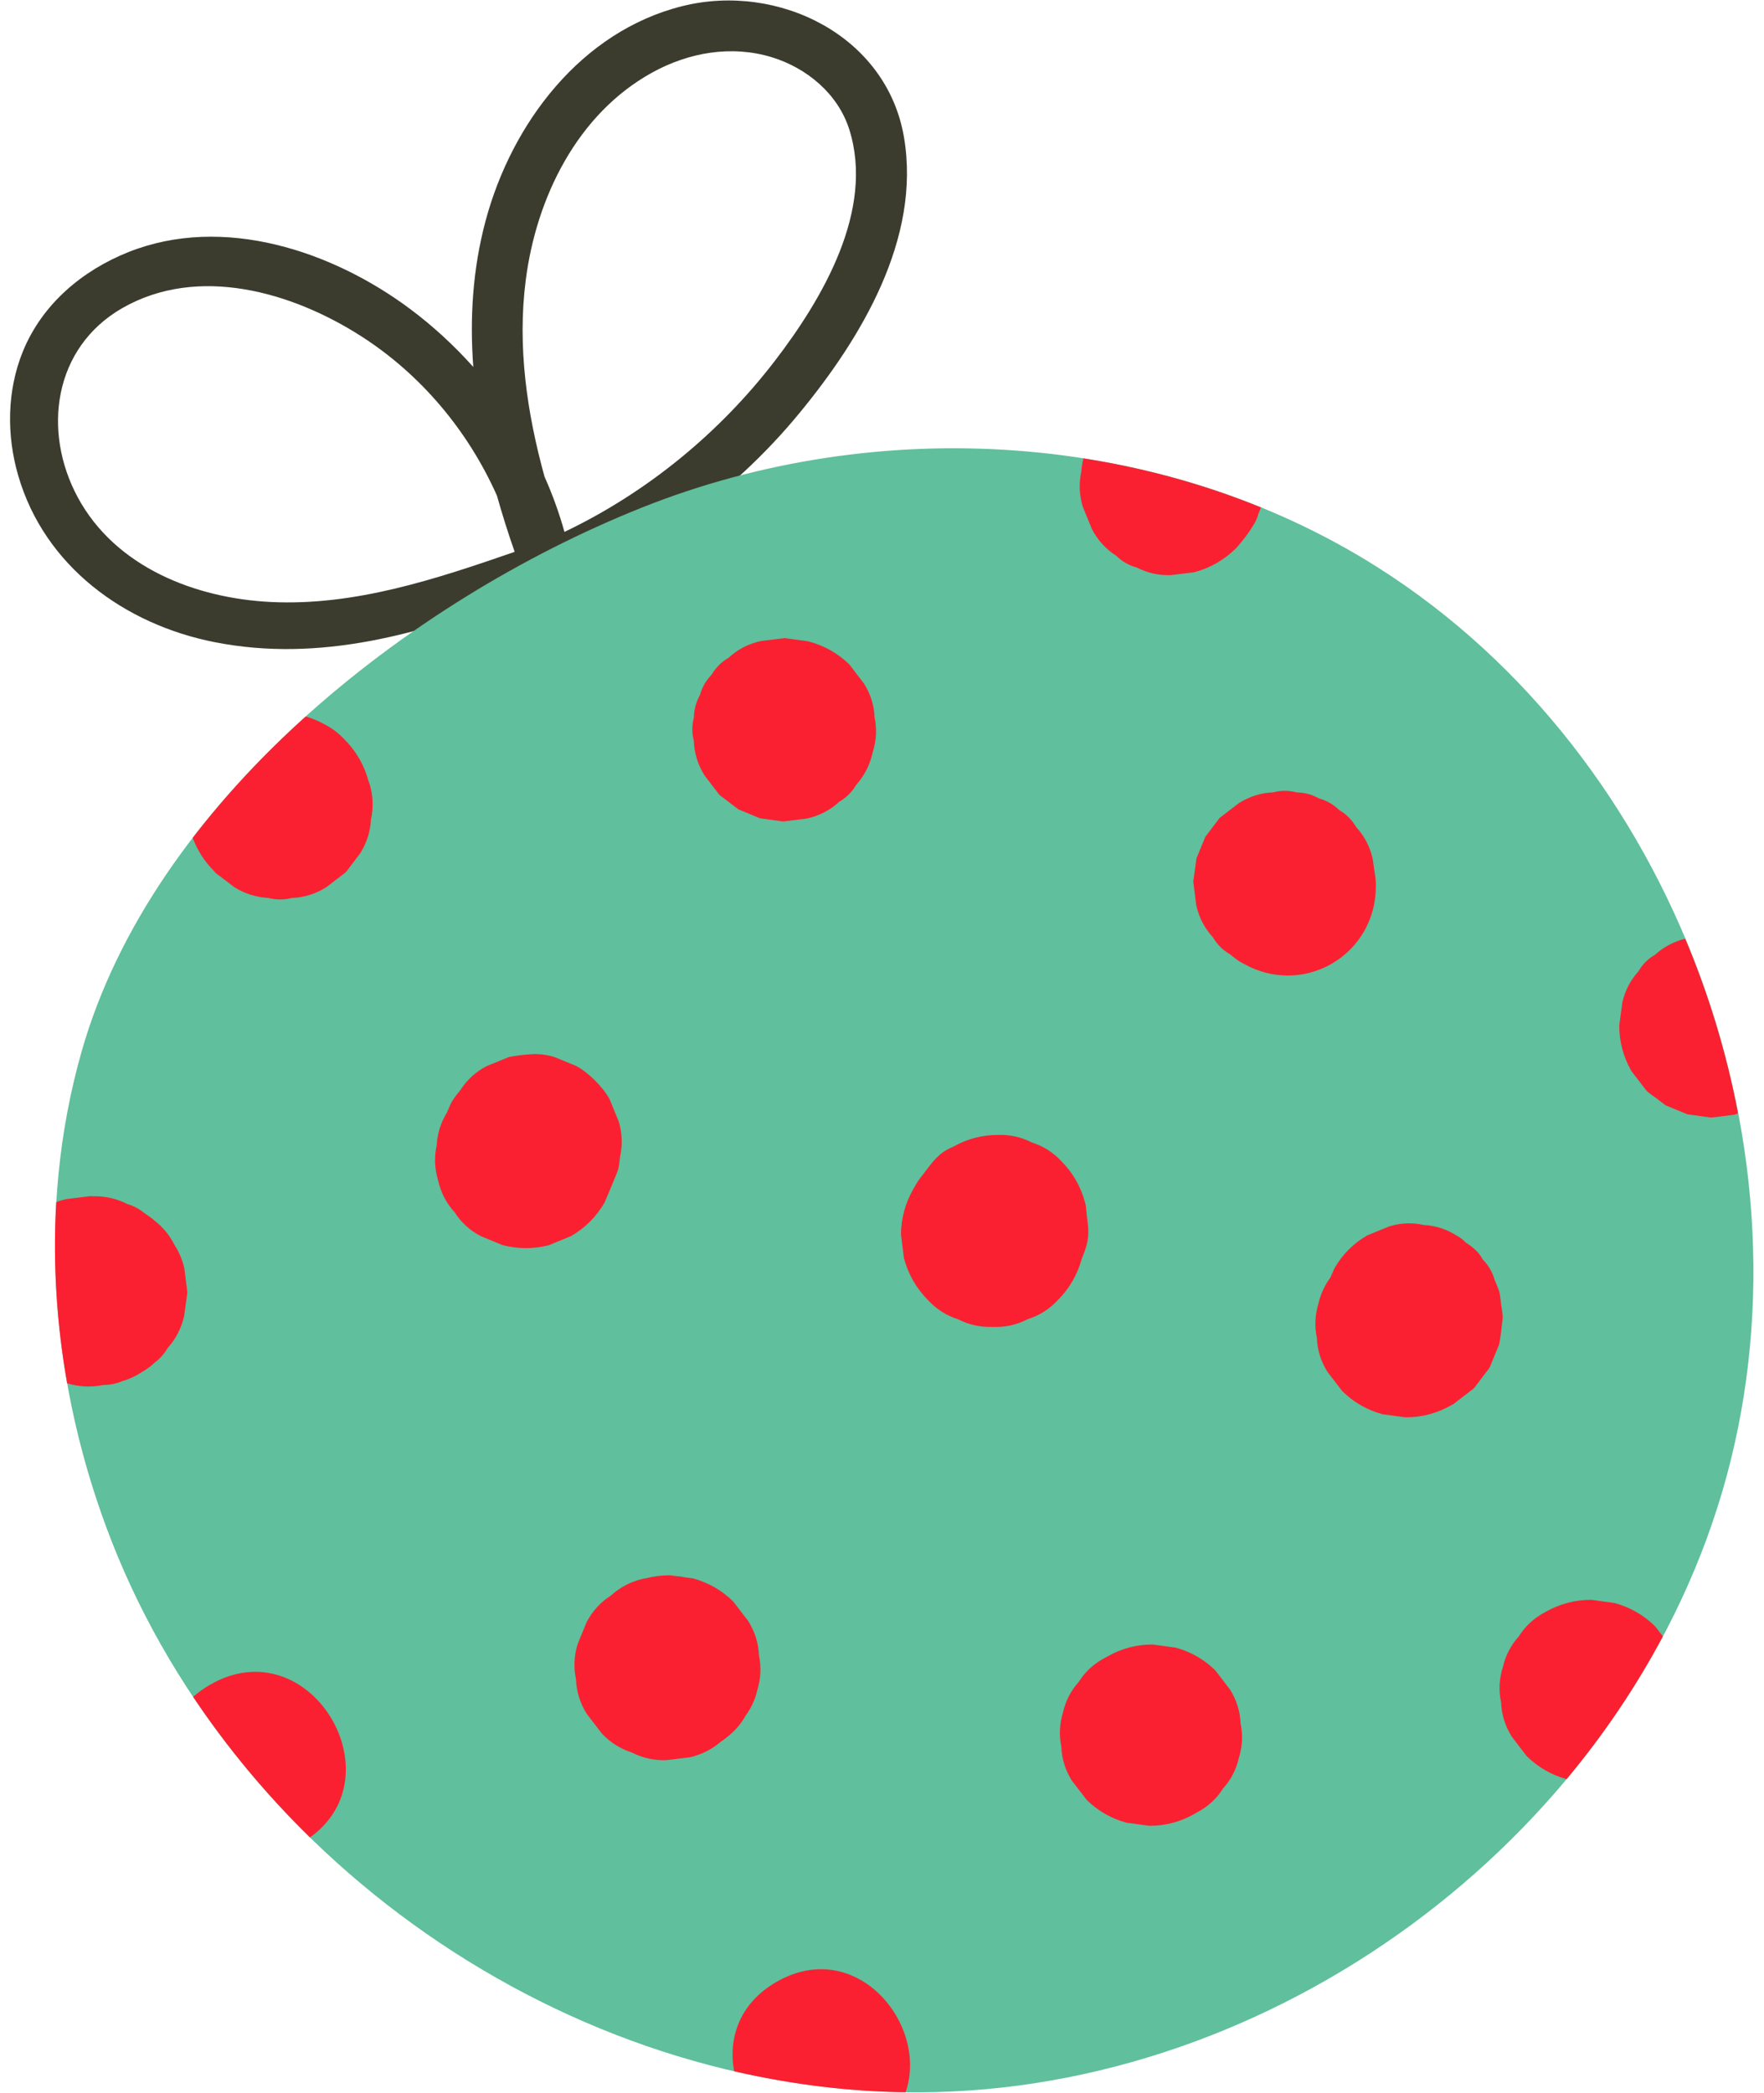
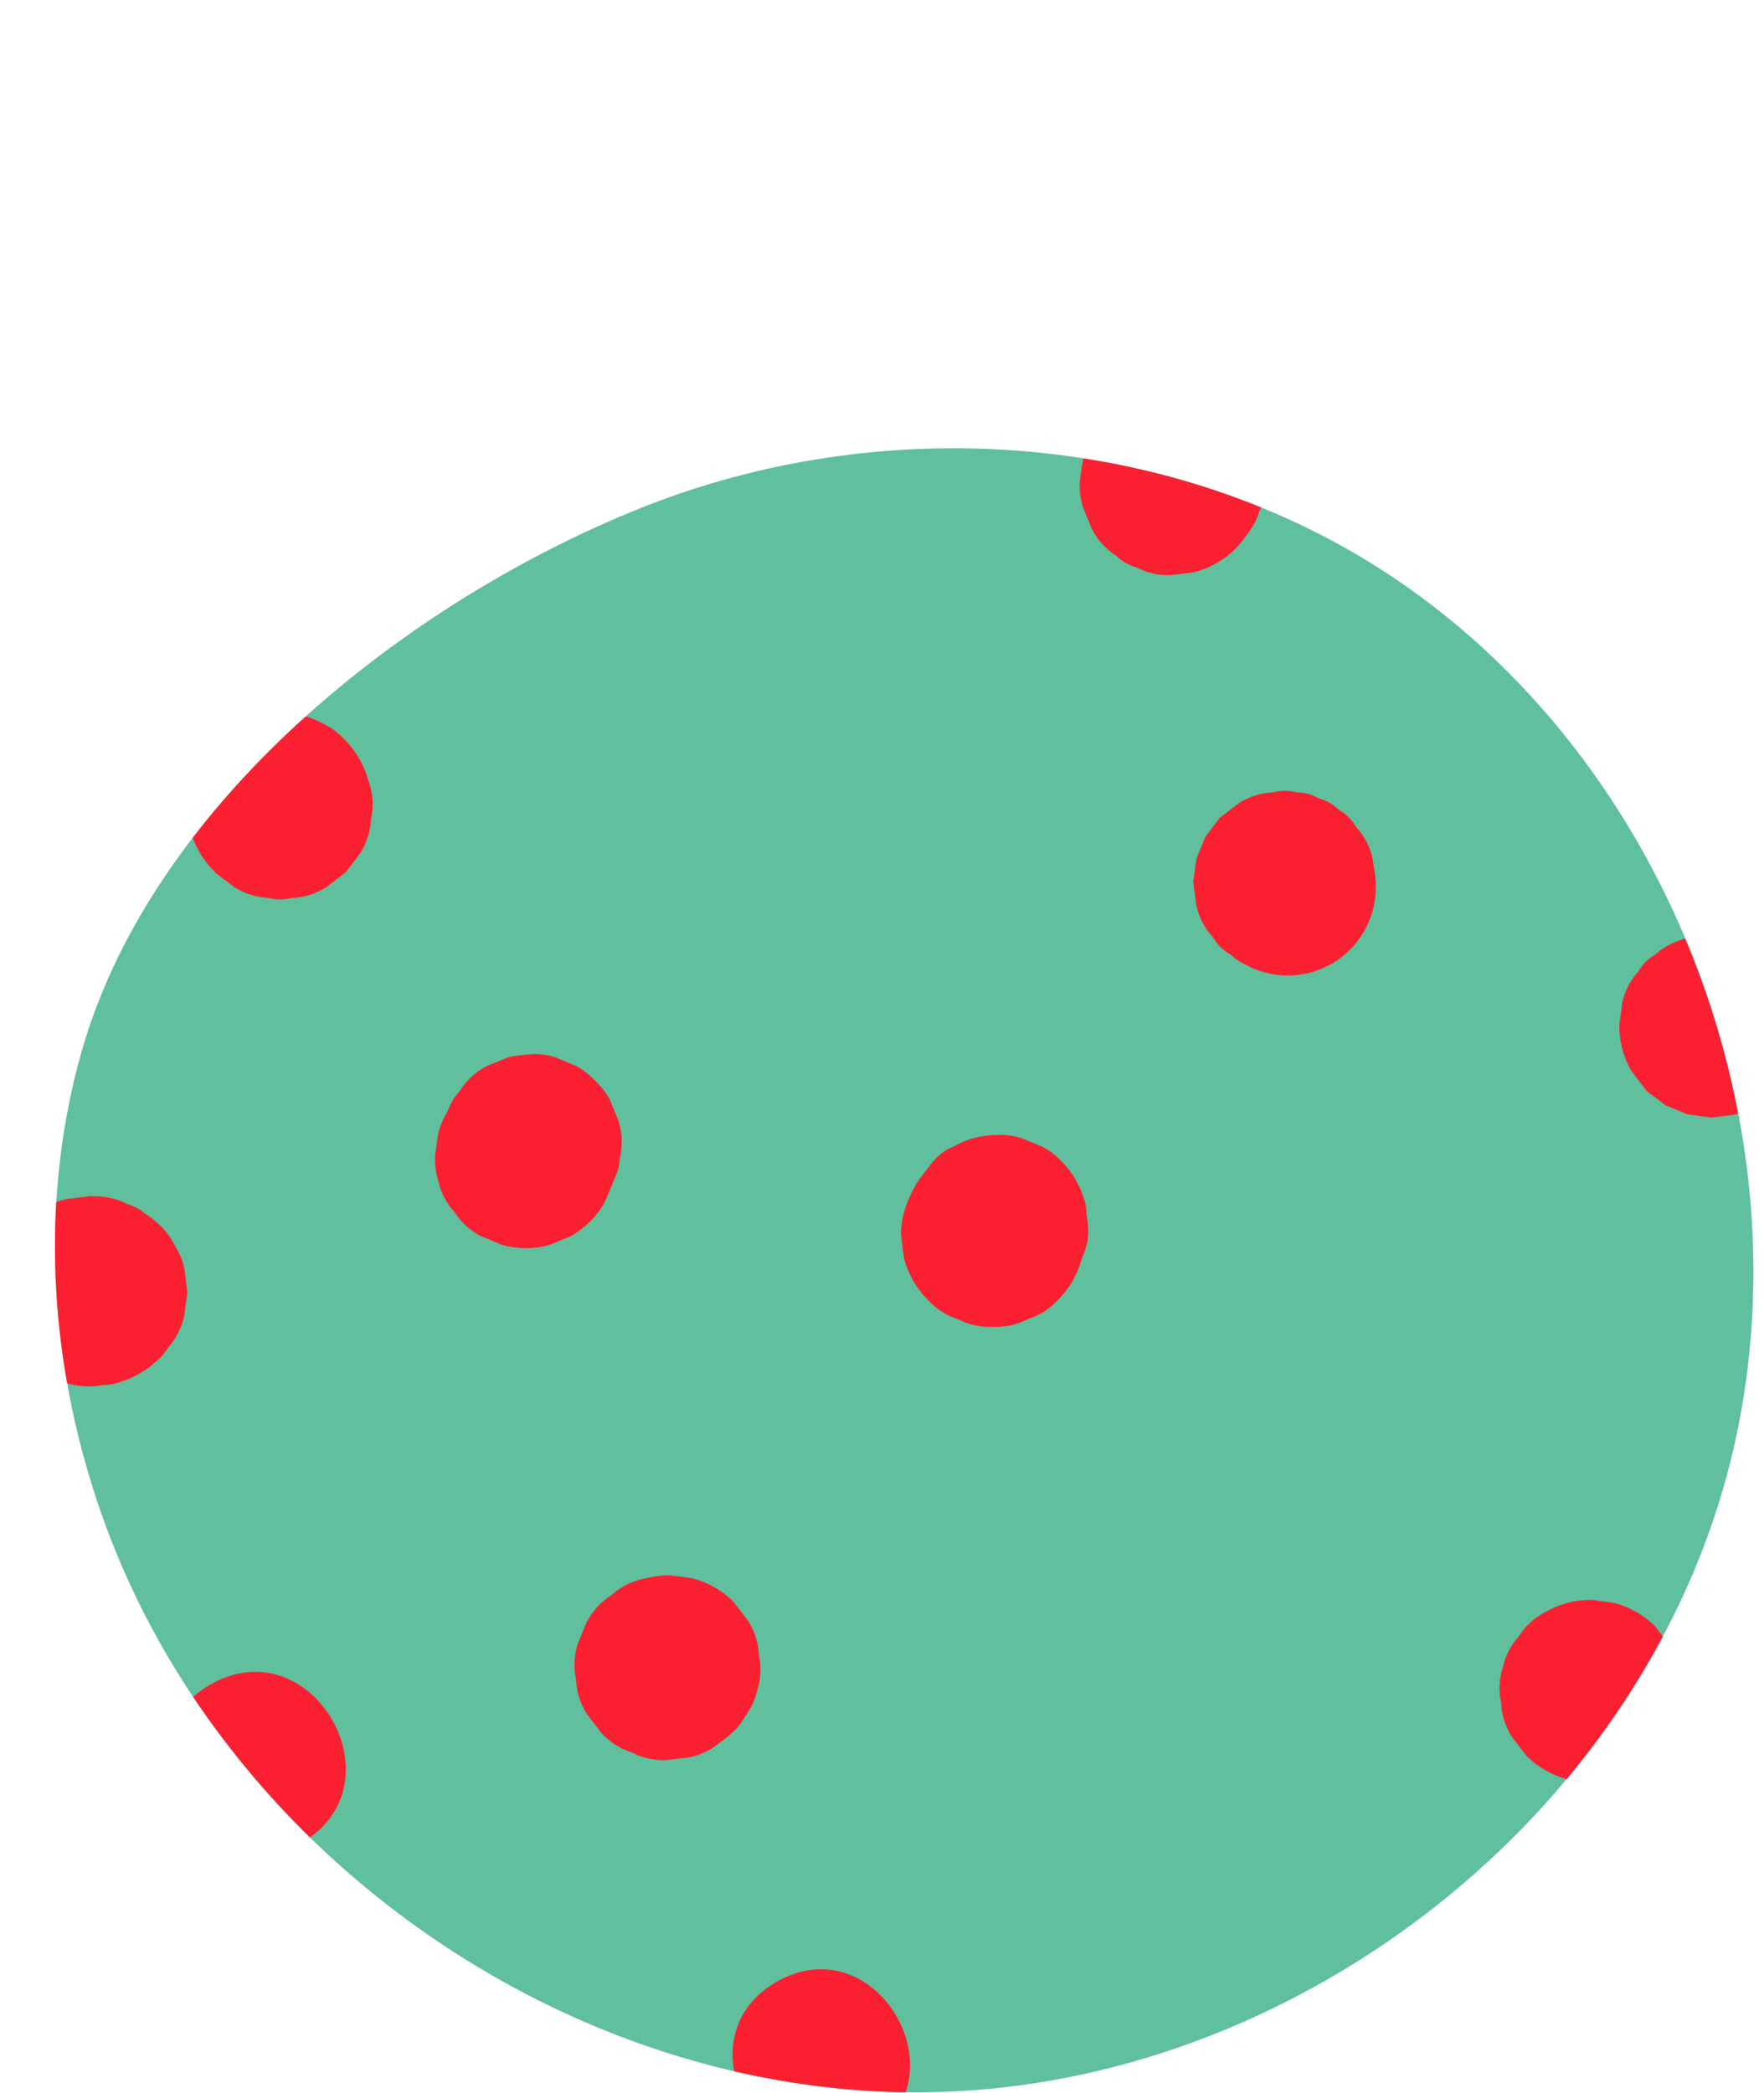
<svg xmlns="http://www.w3.org/2000/svg" width="156" height="185" viewBox="0 0 156 185" fill="none">
-   <path d="M60.355 0.538C51.376 2.771 45.248 10.92 42.944 19.516C41.8 23.786 41.534 28.119 41.855 32.437C40.171 30.556 38.306 28.832 36.269 27.312C29.381 22.172 19.743 18.959 11.383 22.274C7.261 23.911 3.727 26.897 2.027 31.058C0.609 34.529 0.569 38.47 1.612 42.043C3.939 50.051 11.014 55.199 18.983 56.766C28.276 58.6 37.35 56.03 45.961 52.637C46.494 53.005 47.152 53.17 47.763 52.935C56.649 49.471 64.649 43.877 70.722 36.488C76.16 29.882 81.449 21.106 79.952 12.181C78.448 3.139 68.802 -1.562 60.355 0.538ZM6.885 43.978C3.712 38.11 4.738 30.721 10.818 27.234C17.526 23.394 25.847 25.816 31.936 29.718C37.248 33.118 41.401 38.102 43.947 43.814C44.418 45.491 44.943 47.152 45.515 48.782C38.564 51.187 31.395 53.569 23.99 53.217C17.283 52.895 10.223 50.145 6.885 43.978ZM75.102 11.429C77.367 18.567 72.736 26.403 68.551 31.865C63.646 38.266 57.205 43.54 49.918 47.019C49.448 45.342 48.86 43.712 48.155 42.137C46.596 36.48 45.742 30.627 46.494 24.765C47.426 17.478 51.039 10.074 57.675 6.414C60.919 4.628 64.681 3.97 68.254 5.059C71.349 6.007 74.099 8.287 75.102 11.429Z" fill="#3C3C2E" />
  <path d="M7.222 92.935C3.187 107.086 4.503 122.515 9.863 136.219C21.216 165.235 51.697 185.764 82.844 184.933C113.99 184.111 143.515 161.732 152.314 131.839C161.114 101.946 148.216 66.897 121.912 50.2C102.738 38.023 77.657 36.519 56.72 44.887C35.987 53.169 13.491 70.956 7.222 92.935Z" fill="#60BF9D" />
  <path d="M9.134 122.429C9.714 122.429 10.27 122.319 10.787 122.1C11.39 121.927 11.955 121.669 12.464 121.34C12.911 121.089 13.326 120.791 13.702 120.431C14.156 120.094 14.533 119.671 14.822 119.169C15.543 118.37 16.029 117.43 16.28 116.356C16.374 115.659 16.468 114.961 16.57 114.256L16.303 112.125C16.131 111.349 15.825 110.652 15.41 110.017C15.402 110.001 15.395 109.978 15.387 109.962C14.956 109.139 14.384 108.458 13.678 107.909C13.428 107.682 13.146 107.486 12.856 107.298C12.386 106.914 11.876 106.609 11.281 106.444C10.309 105.943 9.267 105.715 8.154 105.747C8.107 105.739 8.06 105.739 8.013 105.731C7.292 105.817 6.572 105.911 5.859 105.997C5.553 106.068 5.255 106.154 4.973 106.264C4.66 111.608 5.004 116.991 5.937 122.28C7.01 122.601 8.068 122.648 9.134 122.429Z" fill="#FB2031" />
  <path d="M64.845 141.571C63.834 140.576 62.643 139.894 61.28 139.526C61.045 139.495 60.81 139.463 60.567 139.432C60.261 139.362 59.956 139.33 59.642 139.307C59.509 139.291 59.376 139.268 59.243 139.252C58.514 139.252 57.809 139.338 57.135 139.518C57.064 139.526 56.986 139.534 56.916 139.55C55.811 139.793 54.847 140.294 54.024 141.046C53.107 141.626 52.394 142.41 51.877 143.397C51.611 144.039 51.344 144.682 51.086 145.325C50.765 146.359 50.718 147.401 50.937 148.435C50.976 149.532 51.297 150.559 51.893 151.507C52.34 152.087 52.778 152.659 53.225 153.239C53.969 154.03 54.855 154.594 55.873 154.915C56.814 155.401 57.825 155.621 58.906 155.597C59.603 155.511 60.301 155.425 61.006 155.339C62.048 155.103 62.957 154.641 63.74 153.967C63.96 153.826 64.171 153.669 64.367 153.497C65.01 152.996 65.535 152.384 65.942 151.656C66.428 150.99 66.781 150.245 66.969 149.407C67.282 148.38 67.337 147.362 67.118 146.328C67.078 145.246 66.757 144.235 66.169 143.295C65.723 142.715 65.284 142.143 64.845 141.571Z" fill="#FB2031" />
  <path d="M18.921 76.99C18.936 77.006 18.952 77.029 18.968 77.045C18.999 77.084 19.03 77.123 19.061 77.162C19.626 77.586 20.182 78.016 20.746 78.44C21.663 79.004 22.65 79.317 23.708 79.372C24.398 79.552 25.095 79.56 25.792 79.38C26.889 79.341 27.916 79.019 28.864 78.424C29.444 77.977 30.016 77.538 30.596 77.092C31.019 76.528 31.45 75.971 31.873 75.407C32.437 74.49 32.75 73.503 32.805 72.445C33.04 71.403 33.001 70.361 32.688 69.311C32.672 69.264 32.648 69.217 32.633 69.17C32.625 69.147 32.617 69.123 32.609 69.107C32.225 67.658 31.505 66.396 30.439 65.338C29.937 64.806 29.365 64.375 28.731 64.046C28.182 63.74 27.618 63.505 27.038 63.333C23.363 66.639 19.986 70.236 17.04 74.067C17.455 75.164 18.074 76.144 18.921 76.99Z" fill="#FB2031" />
  <path d="M50.953 94.228L49.088 93.461C48.422 93.241 47.748 93.155 47.074 93.186C46.384 93.226 45.695 93.304 45.005 93.437L43.031 94.244C42.059 94.754 41.283 95.467 40.711 96.368C40.468 96.65 40.241 96.948 40.038 97.261C39.99 97.332 39.951 97.402 39.912 97.48C39.771 97.755 39.661 98.044 39.536 98.327C38.98 99.228 38.674 100.199 38.619 101.241C38.392 102.268 38.431 103.294 38.737 104.321C38.98 105.41 39.465 106.358 40.21 107.165C40.782 108.066 41.558 108.772 42.521 109.273C43.156 109.532 43.783 109.798 44.418 110.057C45.781 110.417 47.144 110.425 48.516 110.08C49.182 109.806 49.84 109.539 50.506 109.265C51.76 108.536 52.747 107.549 53.468 106.295C53.844 105.41 54.228 104.517 54.58 103.624C54.761 103.161 54.769 102.73 54.839 102.213C55.066 101.194 55.027 100.176 54.721 99.149C54.455 98.491 54.181 97.833 53.914 97.175C53.342 96.109 52.034 94.793 50.953 94.228Z" fill="#FB2031" />
-   <path d="M93.845 102.628C93.116 101.853 92.246 101.304 91.251 100.991C90.335 100.521 89.339 100.293 88.29 100.325C86.848 100.317 85.508 100.677 84.254 101.39C83.024 101.892 82.491 102.683 81.778 103.623C81.457 104.047 81.245 104.282 81.026 104.666C80.932 104.822 80.846 104.979 80.752 105.136C80.054 106.374 79.694 107.698 79.678 109.116C79.764 109.814 79.85 110.511 79.937 111.208C80.321 112.65 81.041 113.896 82.091 114.954C82.836 115.745 83.713 116.302 84.732 116.623C85.672 117.101 86.675 117.328 87.757 117.297C88.862 117.344 89.896 117.124 90.859 116.623C91.917 116.294 92.826 115.714 93.594 114.883C94.597 113.865 95.287 112.658 95.663 111.279C95.725 111.114 95.796 110.942 95.859 110.777C95.89 110.699 95.921 110.629 95.945 110.55C96.384 109.289 96.251 108.568 96.109 107.416C96.031 106.797 96.07 106.671 95.953 106.288C95.584 104.893 94.879 103.663 93.845 102.628Z" fill="#FB2031" />
-   <path d="M75.126 58.749C74.13 57.777 72.963 57.103 71.623 56.735C71.56 56.711 71.505 56.696 71.435 56.688L69.382 56.406C68.685 56.492 67.995 56.578 67.298 56.664C66.193 56.907 65.237 57.401 64.422 58.153C63.787 58.521 63.294 59.023 62.925 59.65C62.424 60.159 62.087 60.755 61.899 61.444C61.554 62.063 61.374 62.721 61.366 63.426C61.186 64.116 61.178 64.805 61.358 65.495C61.398 66.584 61.719 67.603 62.306 68.551C62.745 69.123 63.192 69.703 63.631 70.275C64.187 70.698 64.743 71.121 65.3 71.544C65.942 71.811 66.577 72.069 67.212 72.336C67.893 72.43 68.583 72.524 69.264 72.618C69.962 72.531 70.651 72.445 71.349 72.359C72.454 72.116 73.41 71.623 74.225 70.87C74.859 70.502 75.353 70.001 75.721 69.374C76.426 68.59 76.904 67.673 77.147 66.623C77.171 66.561 77.186 66.506 77.194 66.435C77.508 65.432 77.555 64.422 77.343 63.411C77.304 62.345 76.99 61.35 76.411 60.433C75.987 59.869 75.556 59.305 75.126 58.749Z" fill="#FB2031" />
+   <path d="M93.845 102.628C93.116 101.853 92.246 101.304 91.251 100.991C90.335 100.521 89.339 100.293 88.29 100.325C86.848 100.317 85.508 100.677 84.254 101.39C83.024 101.892 82.491 102.683 81.778 103.623C81.457 104.047 81.245 104.282 81.026 104.666C80.054 106.374 79.694 107.698 79.678 109.116C79.764 109.814 79.85 110.511 79.937 111.208C80.321 112.65 81.041 113.896 82.091 114.954C82.836 115.745 83.713 116.302 84.732 116.623C85.672 117.101 86.675 117.328 87.757 117.297C88.862 117.344 89.896 117.124 90.859 116.623C91.917 116.294 92.826 115.714 93.594 114.883C94.597 113.865 95.287 112.658 95.663 111.279C95.725 111.114 95.796 110.942 95.859 110.777C95.89 110.699 95.921 110.629 95.945 110.55C96.384 109.289 96.251 108.568 96.109 107.416C96.031 106.797 96.07 106.671 95.953 106.288C95.584 104.893 94.879 103.663 93.845 102.628Z" fill="#FB2031" />
  <path d="M109.344 48.429C109.892 47.802 110.409 47.152 110.832 46.439C110.848 46.415 110.864 46.392 110.879 46.368C111.068 46.063 111.209 45.734 111.295 45.381C111.389 45.209 111.444 45.029 111.514 44.856C106.476 42.803 101.195 41.361 95.811 40.523C95.718 40.891 95.655 41.275 95.631 41.667C95.404 42.701 95.443 43.736 95.749 44.778L96.572 46.784C97.089 47.771 97.81 48.554 98.734 49.142C99.244 49.644 99.839 49.98 100.529 50.169C101.461 50.647 102.464 50.874 103.537 50.842C104.235 50.756 104.924 50.67 105.622 50.584C107.048 50.2 108.294 49.479 109.344 48.429Z" fill="#FB2031" />
  <path d="M148.984 82.992C147.989 83.251 147.119 83.713 146.367 84.395C145.74 84.755 145.247 85.249 144.886 85.876C144.189 86.651 143.719 87.552 143.476 88.594C143.382 89.268 143.288 89.95 143.202 90.624C143.194 92.066 143.554 93.413 144.267 94.667C144.275 94.675 144.275 94.683 144.283 94.691C144.299 94.722 145.576 96.383 145.599 96.407C145.842 96.657 146.375 97.002 146.445 97.057C146.72 97.269 146.994 97.48 147.276 97.692C147.276 97.692 147.284 97.7 147.292 97.7C147.3 97.707 147.307 97.707 147.315 97.715C147.339 97.723 149.204 98.499 149.227 98.499C149.235 98.499 149.243 98.507 149.258 98.507C149.298 98.514 151.272 98.789 151.311 98.789C151.319 98.789 151.327 98.789 151.343 98.789C151.405 98.789 153.372 98.546 153.419 98.53C153.427 98.53 153.545 98.483 153.701 98.421C152.69 93.131 151.123 87.944 149.031 82.984C149.023 82.976 149.008 82.984 148.984 82.992Z" fill="#FB2031" />
-   <path d="M131.119 111.326C130.947 110.989 130.719 110.707 130.453 110.464C130.194 110.229 129.912 110.017 129.614 109.829C129.364 109.563 129.074 109.351 128.76 109.187C127.875 108.638 126.919 108.333 125.9 108.285C124.89 108.058 123.887 108.097 122.876 108.403L120.917 109.202C119.687 109.915 118.715 110.887 118.01 112.117C117.885 112.399 117.767 112.666 117.649 112.94C117.156 113.606 116.803 114.358 116.607 115.196C116.294 116.215 116.239 117.234 116.458 118.26C116.498 119.342 116.811 120.344 117.399 121.277C117.838 121.841 118.276 122.413 118.707 122.977C119.718 123.965 120.901 124.646 122.257 125.015L124.286 125.289C125.728 125.297 127.084 124.936 128.337 124.223C128.408 124.192 128.478 124.153 128.541 124.113C129.113 123.675 129.677 123.236 130.249 122.797C130.265 122.781 130.281 122.774 130.296 122.758C130.328 122.734 130.351 122.703 130.382 122.672C130.398 122.656 130.406 122.64 130.422 122.625C130.845 122.068 131.26 121.52 131.683 120.964C131.707 120.932 131.73 120.901 131.746 120.862C131.754 120.846 131.761 120.83 131.769 120.807C132.028 120.172 132.294 119.537 132.553 118.911C132.569 118.864 132.584 118.817 132.592 118.77C132.702 118.205 132.811 117.257 132.874 116.685C132.882 116.646 132.882 116.607 132.89 116.568C132.913 116.184 132.78 115.533 132.757 115.338C132.592 114.021 132.694 114.405 132.185 113.151C131.981 112.446 131.628 111.835 131.119 111.326Z" fill="#FB2031" />
  <path d="M121.403 75.956C121.16 74.859 120.666 73.903 119.922 73.095C119.554 72.469 119.06 71.967 118.433 71.607C117.924 71.113 117.328 70.768 116.647 70.58C116.035 70.236 115.377 70.055 114.672 70.047C113.982 69.867 113.301 69.859 112.611 70.04C111.522 70.079 110.511 70.4 109.571 70.988C108.999 71.427 108.427 71.865 107.855 72.304C107.432 72.86 107.009 73.417 106.593 73.973C106.335 74.608 106.069 75.242 105.81 75.877C105.716 76.559 105.622 77.24 105.528 77.922C105.614 78.612 105.7 79.309 105.786 79.999C106.029 81.096 106.523 82.052 107.267 82.859C107.636 83.486 108.129 83.987 108.764 84.347C108.78 84.355 108.787 84.363 108.803 84.379C108.952 84.504 109.101 84.622 109.258 84.739C109.32 84.786 109.375 84.833 109.438 84.872C109.587 84.974 109.743 85.068 109.9 85.147C109.986 85.194 110.08 85.241 110.167 85.288C111.303 85.899 112.525 86.22 113.826 86.236C115.228 86.244 116.545 85.891 117.767 85.194C118.982 84.489 119.945 83.525 120.643 82.31C121.309 81.127 121.654 79.85 121.669 78.494C121.677 78.353 121.677 78.204 121.669 78.063C121.669 78.048 121.669 78.04 121.677 78.024L121.669 77.985C121.654 77.656 121.607 77.335 121.552 77.013C121.497 76.668 121.45 76.308 121.403 75.956Z" fill="#FB2031" />
  <path d="M146.367 143.757C145.356 142.762 144.157 142.081 142.794 141.705C142.112 141.611 141.431 141.517 140.749 141.422C139.291 141.415 137.936 141.775 136.667 142.496C135.679 143.013 134.896 143.734 134.316 144.651C133.611 145.434 133.141 146.343 132.898 147.393C132.576 148.42 132.529 149.446 132.749 150.48C132.788 151.57 133.109 152.58 133.697 153.521C134.136 154.093 134.574 154.665 135.013 155.237C136.016 156.216 137.192 156.898 138.539 157.274C141.807 153.364 144.667 149.133 147.057 144.651C146.822 144.353 146.594 144.055 146.367 143.757Z" fill="#FB2031" />
  <path d="M68.669 175.194C65.362 177.098 64.391 180.201 64.924 183.092C69.891 184.236 74.969 184.886 80.085 184.949C82.162 178.978 75.729 171.135 68.669 175.194Z" fill="#FB2031" />
  <path d="M27.414 162.422C35.164 156.906 27.336 143.883 18.584 148.921C18.019 149.25 17.518 149.611 17.079 149.995C20.08 154.477 23.551 158.645 27.414 162.422Z" fill="#FB2031" />
-   <path d="M107.487 147.667C106.492 146.688 105.316 146.014 103.968 145.646C103.295 145.552 102.629 145.465 101.955 145.371C100.521 145.363 99.181 145.716 97.935 146.429C97.865 146.468 97.786 146.507 97.716 146.547C96.744 147.056 95.976 147.761 95.404 148.67C94.707 149.438 94.244 150.339 94.009 151.373C93.696 152.384 93.649 153.395 93.861 154.414C93.9 155.487 94.213 156.482 94.793 157.407C95.224 157.971 95.663 158.535 96.094 159.099C97.089 160.079 98.264 160.753 99.612 161.121C100.286 161.215 100.952 161.301 101.626 161.395C103.06 161.403 104.399 161.05 105.645 160.337C105.716 160.298 105.786 160.251 105.857 160.212C106.828 159.703 107.596 158.997 108.168 158.088C108.866 157.321 109.328 156.419 109.563 155.385C109.877 154.374 109.924 153.364 109.712 152.353C109.673 151.287 109.359 150.284 108.78 149.36C108.356 148.795 107.918 148.231 107.487 147.667Z" fill="#FB2031" />
</svg>